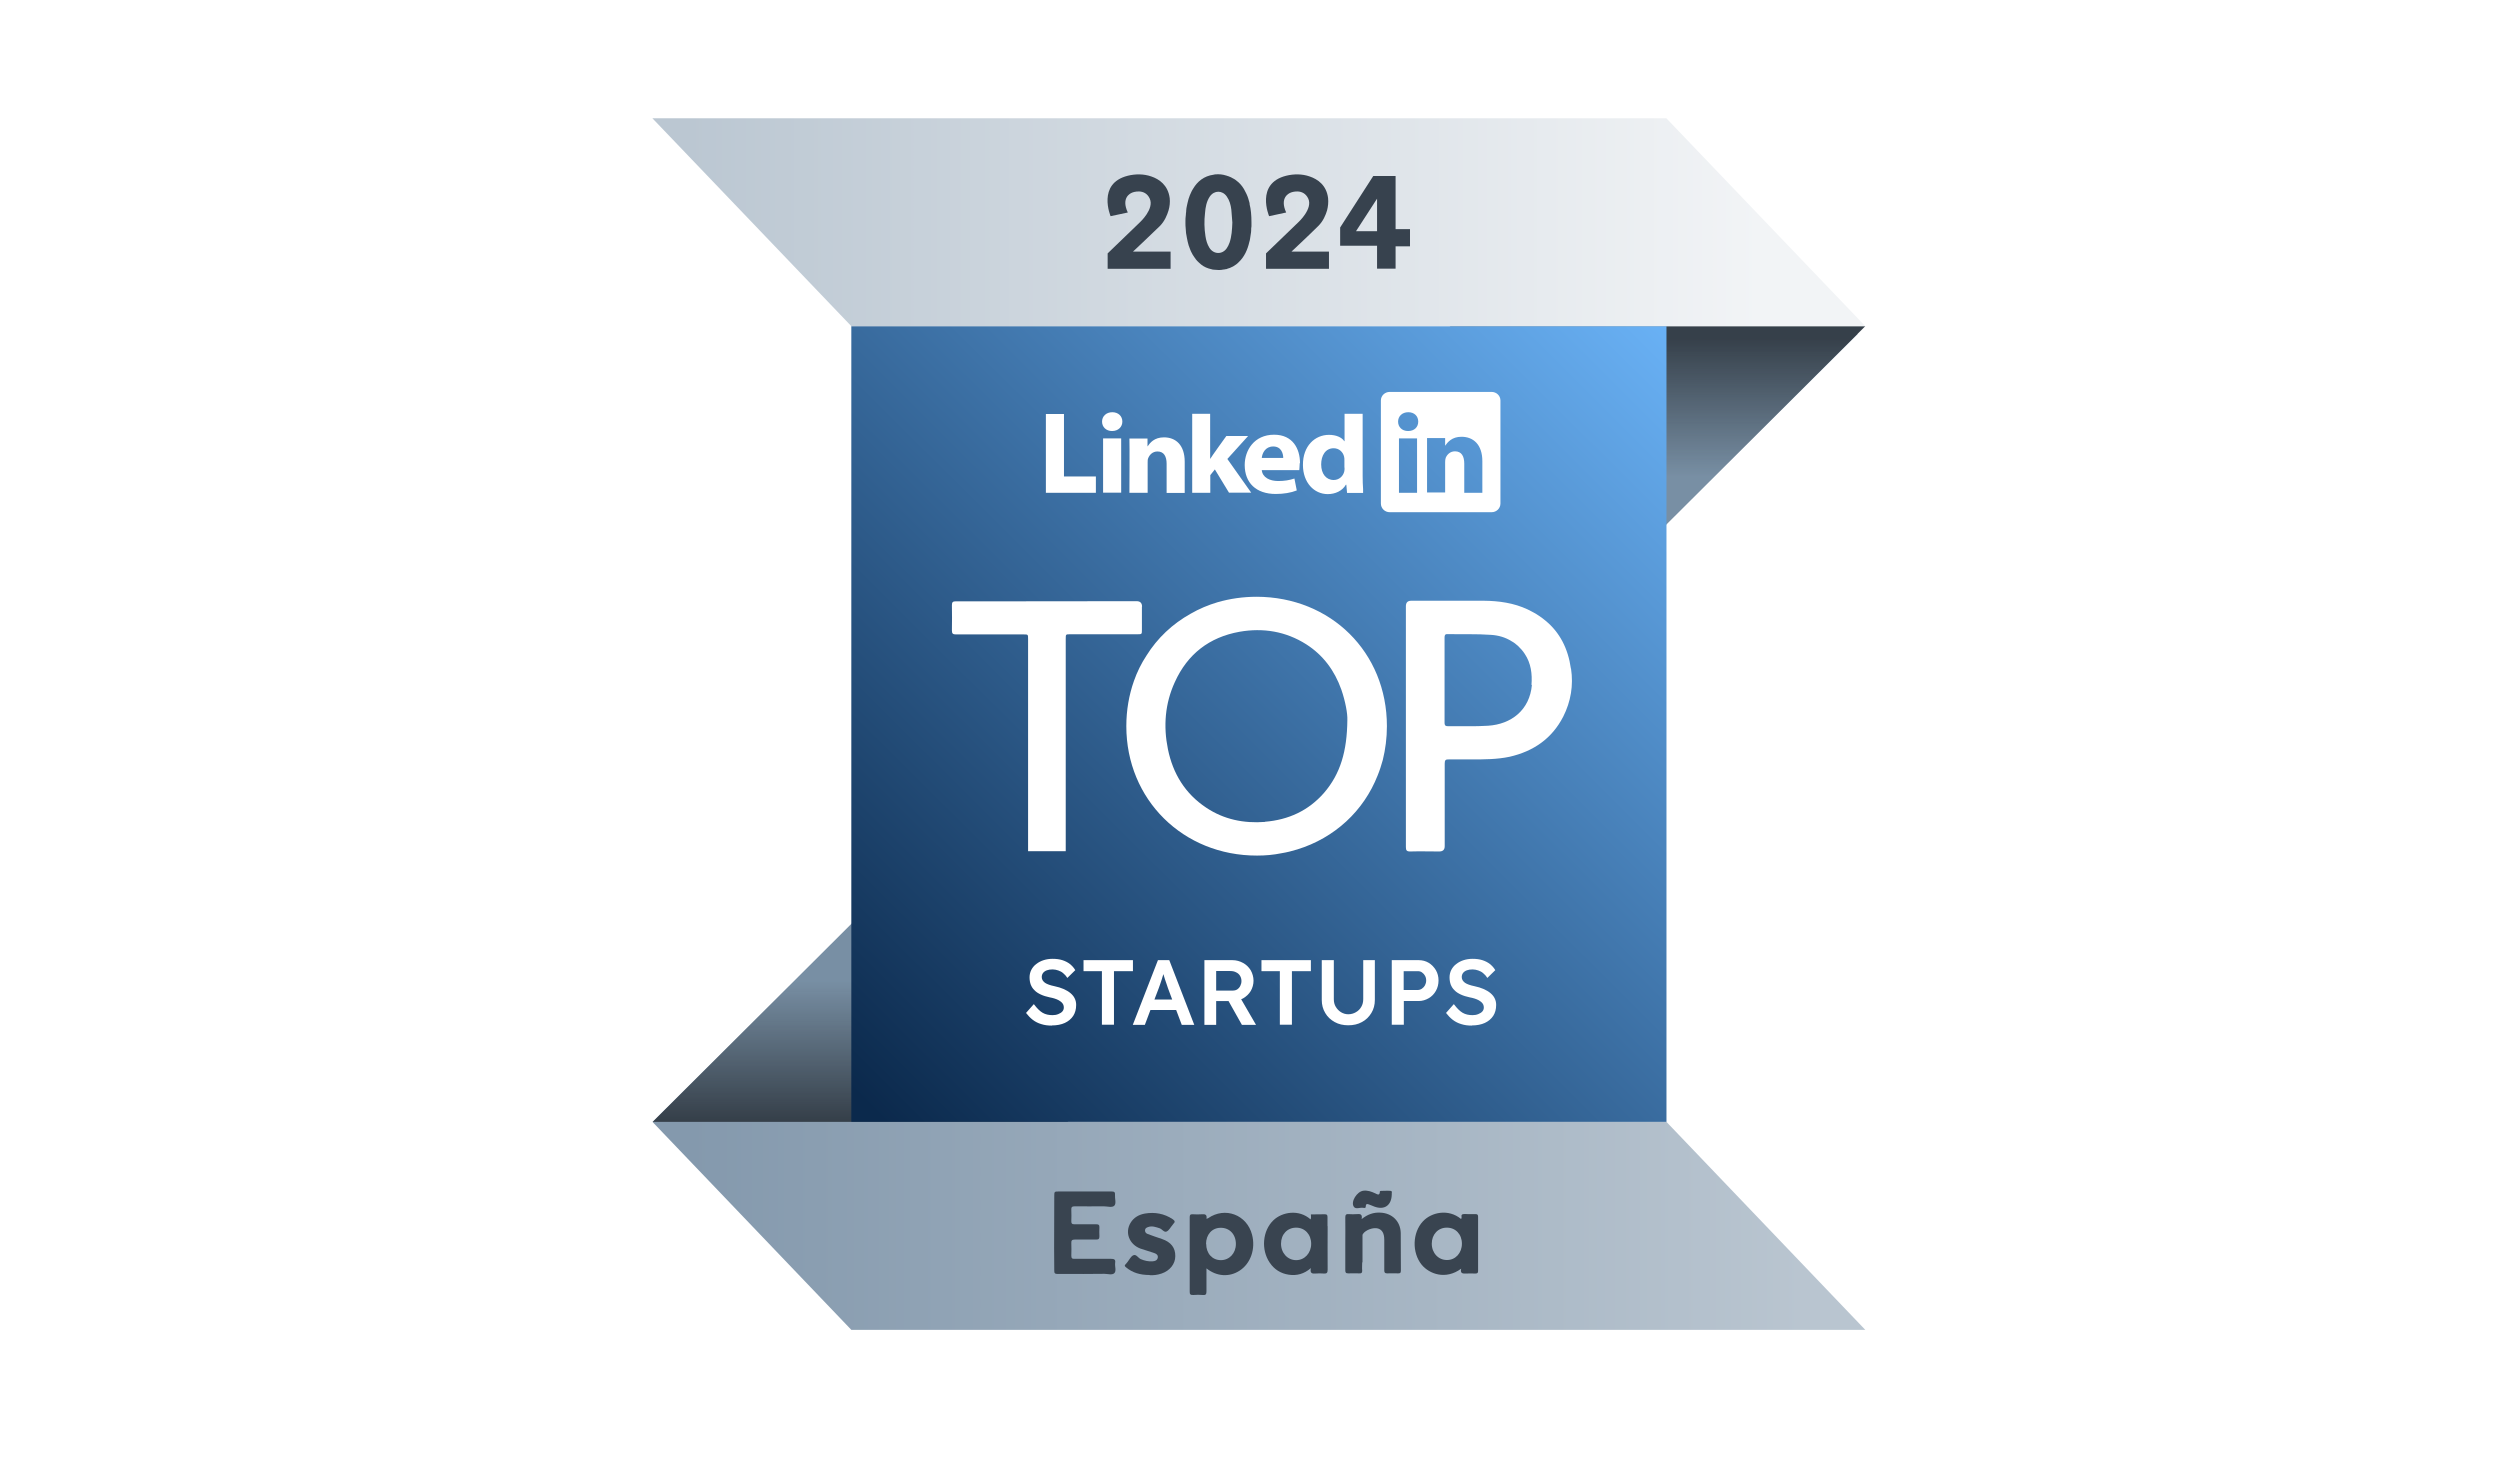
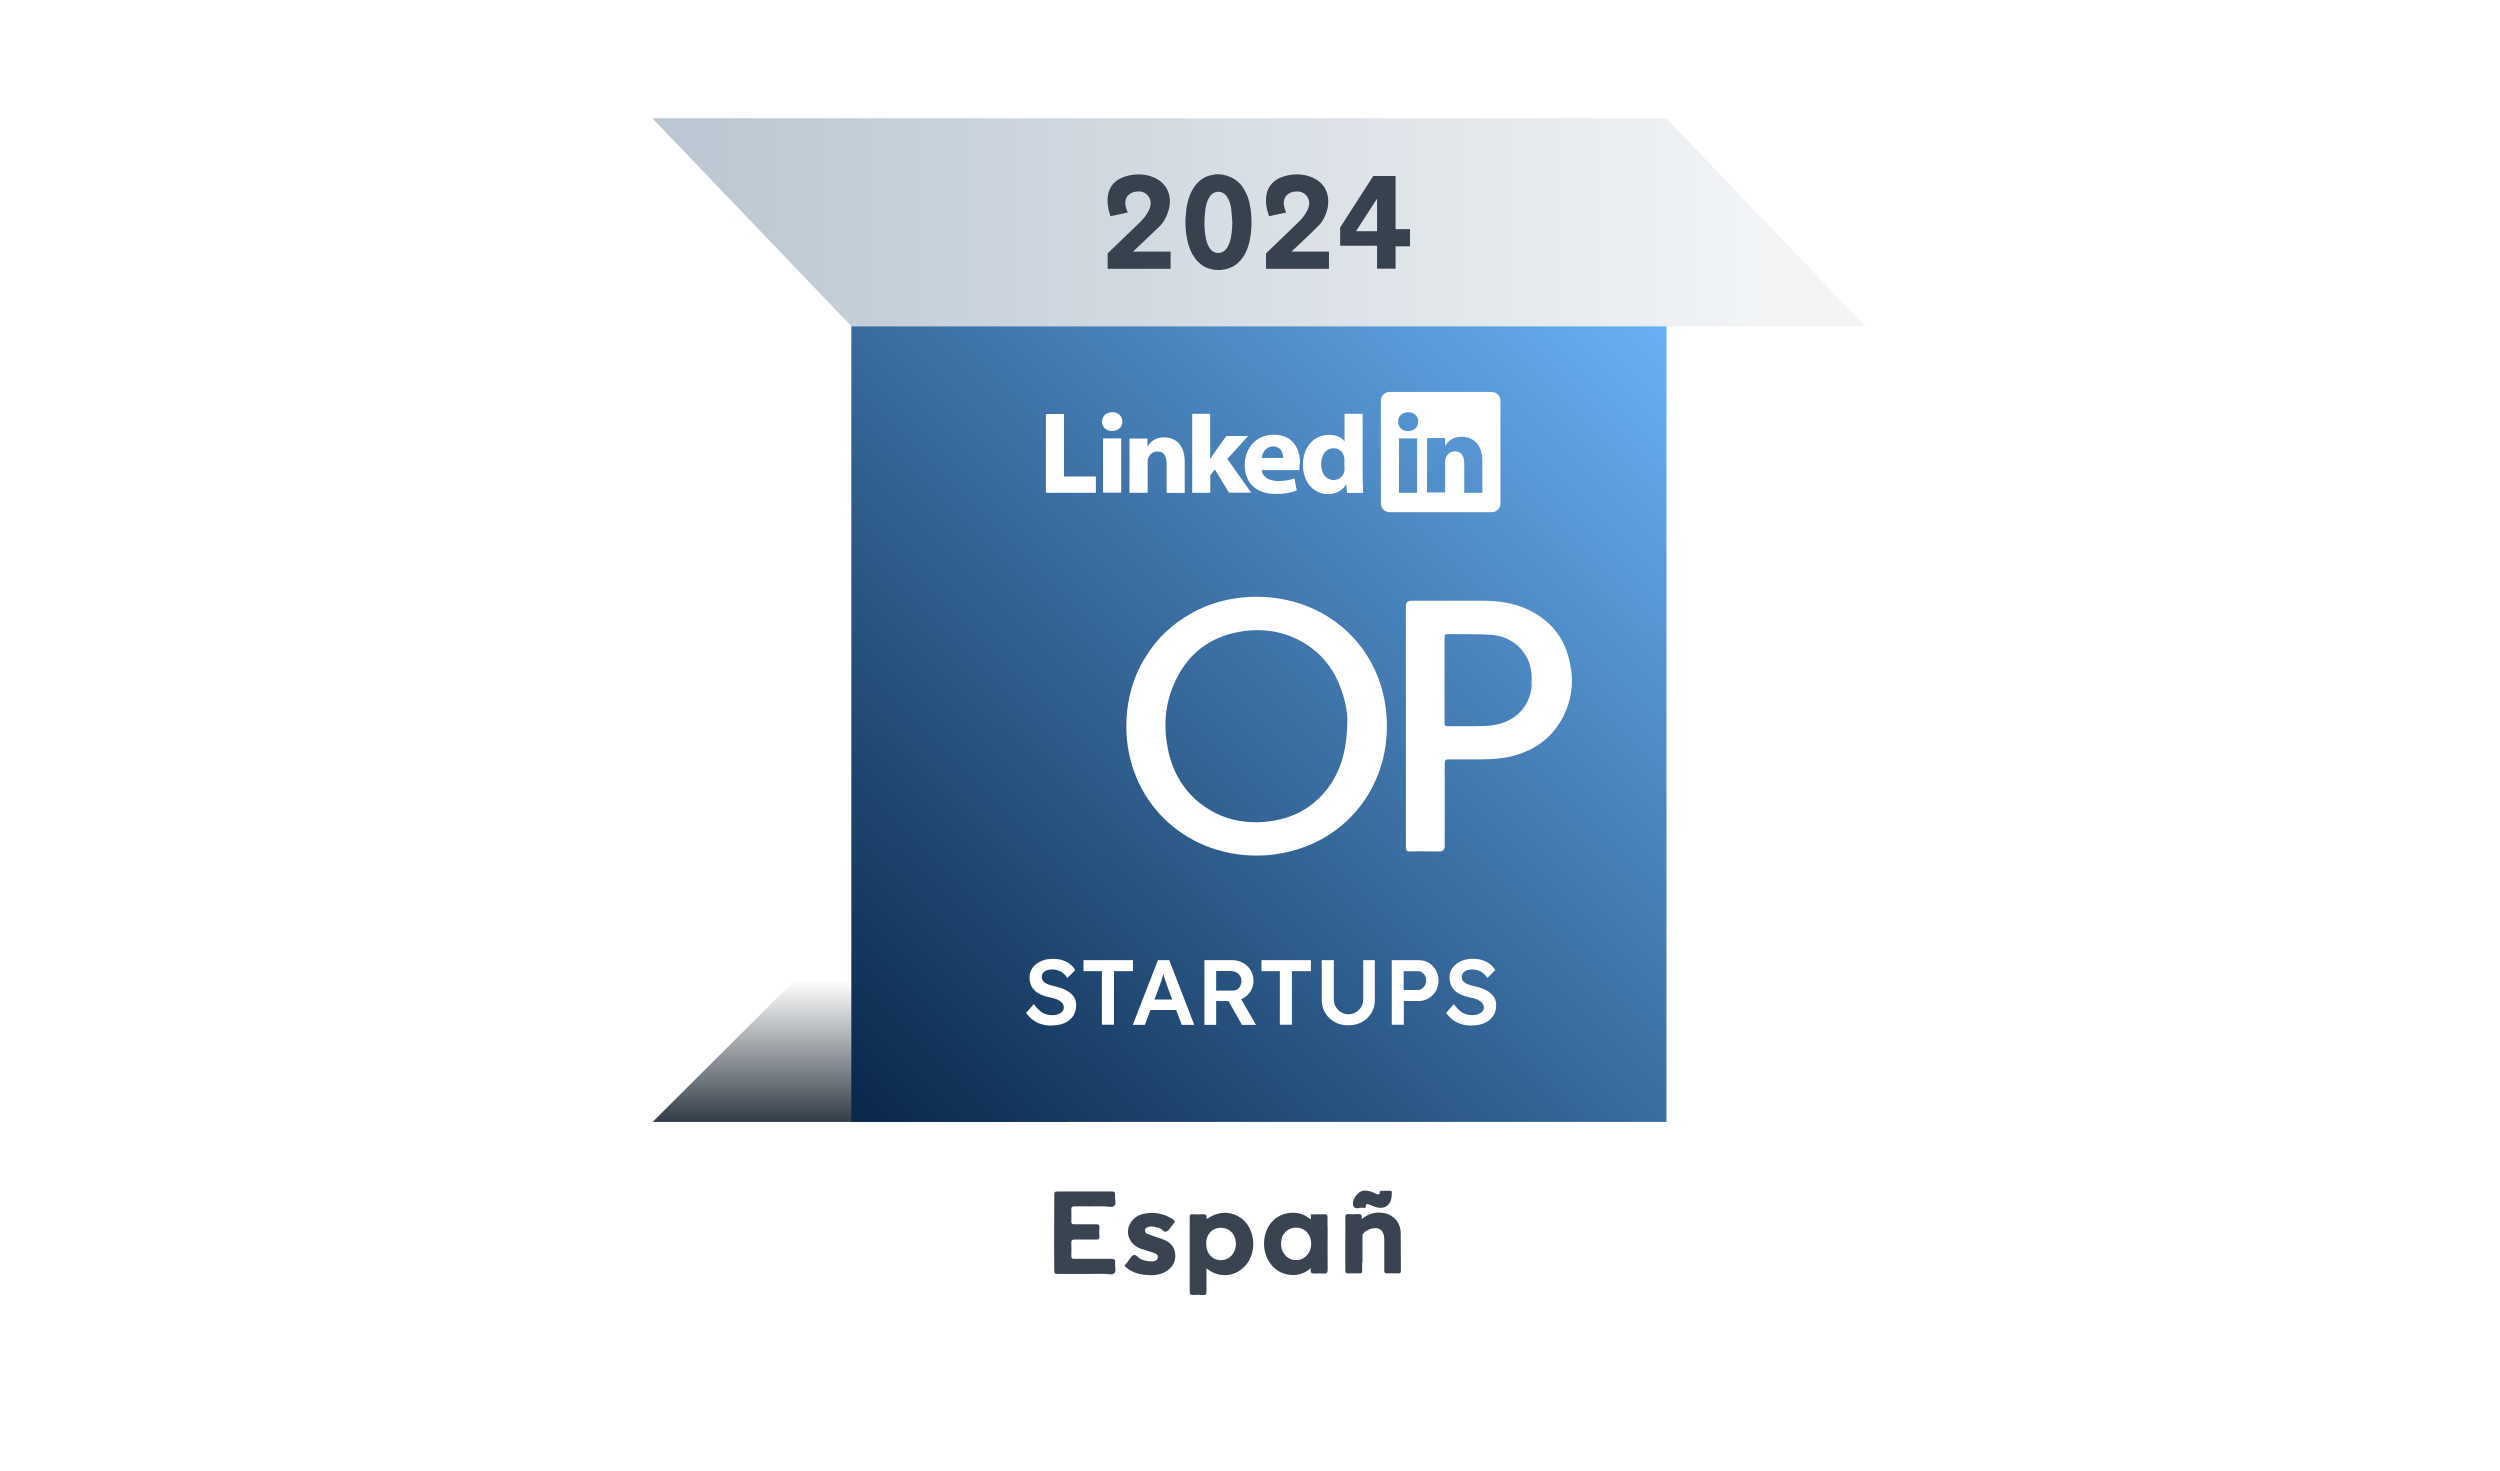
<svg xmlns="http://www.w3.org/2000/svg" id="Capa_1" width="170" height="100" viewBox="0 0 170 100">
  <defs>
    <style>.cls-1{fill-rule:evenodd;}.cls-1,.cls-2{fill:#fff;}.cls-3{fill:#394450;}.cls-4{fill:#37424e;}.cls-5{fill:#788fa4;}.cls-6{fill:url(#Degradado_sin_nombre_6);}.cls-7{fill:url(#Degradado_sin_nombre_30);}.cls-8{fill:url(#Degradado_sin_nombre_13);}.cls-9{fill:url(#Degradado_sin_nombre_14);}.cls-10{fill:url(#Degradado_sin_nombre_24);}</style>
    <linearGradient id="Degradado_sin_nombre_13" x1="63.59" y1="76.11" x2="63.59" y2="56.01" gradientUnits="userSpaceOnUse">
      <stop offset="0" stop-color="#36404a" />
      <stop offset=".47" stop-color="#36414b" stop-opacity="0" />
    </linearGradient>
    <linearGradient id="Degradado_sin_nombre_14" x1="107.62" y1="23.01" x2="107.62" y2="43.11" gradientUnits="userSpaceOnUse">
      <stop offset="0" stop-color="#36404a" />
      <stop offset=".47" stop-color="#36414b" stop-opacity="0" />
    </linearGradient>
    <linearGradient id="Degradado_sin_nombre_30" x1="58.3" y1="76.69" x2="112.92" y2="21.78" gradientUnits="userSpaceOnUse">
      <stop offset=".02" stop-color="#0b294c" />
      <stop offset="1" stop-color="#69b1f5" />
    </linearGradient>
    <linearGradient id="Degradado_sin_nombre_6" x1="44.36" y1="15.11" x2="122.1" y2="15.11" gradientUnits="userSpaceOnUse">
      <stop offset=".03" stop-color="#bbc7d2" />
      <stop offset=".97" stop-color="#f2f4f6" />
    </linearGradient>
    <linearGradient id="Degradado_sin_nombre_24" x1="44.37" y1="83.36" x2="126.84" y2="83.36" gradientUnits="userSpaceOnUse">
      <stop offset=".03" stop-color="#8499ad" />
      <stop offset=".95" stop-color="#b9c5d0" />
    </linearGradient>
  </defs>
  <rect class="cls-2" width="170" height="100" />
-   <polygon class="cls-5" points="126.33 22.7 112.89 36.09 105.54 43.41 103.62 45.32 99.29 49.64 95.29 53.63 83.49 65.39 82.75 66.13 82.45 66.42 81.66 67.21 80.46 68.41 79.85 69.02 72.55 76.29 44.38 76.29 90.87 29.95 93.71 27.13 98.15 22.7 98.16 22.69 112.89 22.69 112.89 22.7 126.33 22.7" />
  <polygon class="cls-8" points="82.81 66.1 54.6 66.1 44.38 76.29 72.59 76.29 82.81 66.1" />
-   <polygon class="cls-9" points="126.84 22.18 98.63 22.18 88.4 32.37 116.62 32.37 126.84 22.18" />
  <rect class="cls-7" x="57.89" y="22.18" width="55.43" height="54.11" />
  <polygon class="cls-6" points="126.84 22.18 57.89 22.18 44.36 8.04 113.31 8.04 126.84 22.18" />
-   <polygon class="cls-10" points="126.84 90.43 57.89 90.43 44.37 76.29 113.32 76.29 126.84 90.43" />
  <path class="cls-3" d="M71.68,84.79c0-1.14,0-2.29.01-3.43,0-.34,0-.34.33-.34,1.19,0,2.37,0,3.56,0,.18,0,.26.04.24.23-.02.25.1.57-.04.73-.15.16-.47.05-.72.05-.66,0-1.32.01-1.98,0-.19,0-.24.06-.23.24.01.26.01.52,0,.78,0,.16.05.2.2.2.49,0,.99,0,1.48,0,.17,0,.24.04.23.22-.01.2-.01.4,0,.6,0,.17-.05.22-.22.22-.48,0-.97,0-1.45,0-.19,0-.25.06-.24.24.01.28.01.57,0,.85,0,.18.05.23.23.22.82,0,1.64,0,2.46,0,.22,0,.33.04.29.28-.03.24.1.55-.06.7-.15.14-.45.04-.68.04-.48,0-.95,0-1.43.01-.58,0-1.15-.01-1.73,0-.18,0-.25-.04-.24-.24,0-.53,0-1.05-.01-1.58Z" />
  <path class="cls-3" d="M90.28,83.38c0,.99-.01,1.97,0,2.96,0,.21-.06.28-.27.26-.18-.02-.37-.01-.55,0-.23.02-.4-.01-.32-.37-.46.4-.96.53-1.5.45-.55-.08-.99-.36-1.3-.82-.6-.88-.49-2.17.25-2.88.59-.57,1.74-.77,2.53-.06.05-.12.02-.23.02-.34.32,0,.63,0,.95-.01.15,0,.18.06.18.19,0,.21,0,.42,0,.62ZM88.14,83.48c-.6,0-1.03.45-1.03,1.09,0,.64.45,1.12,1.03,1.12.58,0,1.02-.49,1.02-1.11,0-.64-.43-1.1-1.02-1.1Z" />
-   <path class="cls-3" d="M99.36,86.27c-1.06.78-2.16.36-2.68-.26-.68-.83-.64-2.19.08-2.96.58-.62,1.73-.87,2.59-.16.1-.09-.05-.27.11-.32.11-.03.23-.01.35-.01.18,0,.35,0,.53,0,.13,0,.17.05.17.18,0,1.23,0,2.46,0,3.69,0,.13-.05.17-.18.17-.22,0-.44-.01-.65,0-.21.01-.4,0-.32-.33ZM98.38,83.48c-.59,0-1.02.46-1.02,1.09,0,.63.45,1.12,1.04,1.11.58,0,1.01-.48,1.01-1.11,0-.64-.43-1.09-1.02-1.09Z" />
  <path class="cls-3" d="M92.63,85.84c0,.19-.02.38,0,.57,0,.14-.05.19-.19.18-.25,0-.5-.01-.75,0-.17,0-.21-.05-.21-.21,0-.57,0-1.13,0-1.7,0-.63.01-1.25,0-1.88,0-.18.04-.26.24-.24.18.02.37.01.55,0,.22-.02.39,0,.32.34.41-.33.82-.47,1.29-.44.79.04,1.35.59,1.37,1.38.01.85,0,1.71.01,2.56,0,.16-.06.2-.2.19-.24,0-.49-.01-.73,0-.15,0-.2-.05-.2-.2,0-.69,0-1.39,0-2.08,0-.44-.14-.68-.42-.77-.32-.1-.86.1-1.03.37-.04.05-.03.11-.03.17,0,.59,0,1.17,0,1.76Z" />
  <path class="cls-3" d="M94.64,81.23c-.02.74-.5,1.07-1.18.82-.1-.04-.2-.08-.3-.12-.13-.04-.28-.15-.29.12,0,.12-.11.09-.18.08-.22-.03-.5.12-.63-.07-.23-.34.21-1.03.64-1.09.3-.04.56.06.82.18.13.06.3.18.31-.11,0-.04.03-.06.07-.06.22,0,.45-.02.67,0,.13.02.05.17.07.24Z" />
  <path class="cls-3" d="M82.04,86.24c0,.55,0,1.06,0,1.56,0,.19-.03.28-.24.26-.22-.02-.44-.02-.65,0-.2.01-.26-.05-.25-.25,0-1.33,0-2.66,0-3.99,0-.35,0-.7,0-1.05,0-.15.04-.21.2-.2.21.01.42.02.63,0,.23-.02.36.03.31.31.05-.02.08-.03.11-.04,1.15-.8,2.64-.24,2.99,1.12.25.96-.09,1.95-.84,2.44-.7.46-1.56.41-2.26-.15ZM82.02,84.58c0,.65.41,1.11,1,1.11.58,0,1.02-.47,1.02-1.1,0-.65-.43-1.11-1.04-1.1-.58,0-.99.46-.99,1.1Z" />
  <path class="cls-3" d="M78.17,86.7c-.64,0-1.16-.15-1.61-.53-.11-.09-.09-.13-.01-.21.04-.04.08-.09.11-.13.13-.16.23-.39.4-.47.2-.1.33.18.51.26.26.11.52.17.8.15.17-.01.32-.06.36-.25.03-.19-.11-.27-.26-.32-.31-.11-.62-.19-.93-.3-.76-.29-1.06-1.1-.66-1.75.22-.37.58-.56.98-.63.67-.11,1.31,0,1.89.39.14.1.18.18.04.31-.02.02-.04.05-.06.08-.13.15-.23.36-.39.44-.18.09-.31-.16-.49-.22-.26-.08-.51-.18-.78-.08-.11.04-.2.08-.21.22,0,.13.07.21.18.25.32.12.64.23.97.34.62.21.92.6.91,1.17,0,.53-.37.99-.93,1.18-.29.1-.59.13-.83.11Z" />
  <path class="cls-4" d="M79.6,17.11v1.17h-4.28v-1.05l2.2-2.12s.99-.91.66-1.61c-.33-.71-1.13-.44-1.22-.39-.09.04-.74.33-.27,1.34l-1.17.25s-.94-2.22,1.17-2.75c.52-.13,1.09-.13,1.6.05.53.18,1.13.58,1.25,1.47.03.28,0,.57-.08.84-.09.3-.26.73-.59,1.06-.61.6-1.83,1.74-1.83,1.74h2.55Z" />
  <path class="cls-4" d="M90.37,17.11v1.17h-4.28v-1.05l2.2-2.12s1-.91.67-1.61c-.34-.71-1.13-.44-1.22-.39-.09.04-.74.33-.28,1.34l-1.16.25s-.95-2.22,1.16-2.75c.53-.13,1.09-.13,1.6.05.53.18,1.14.58,1.25,1.47.03.28,0,.57-.07.84-.09.3-.26.73-.6,1.06-.6.6-1.82,1.74-1.82,1.74h2.55Z" />
  <path class="cls-4" d="M84.98,13.89c0-.08-.03-.15-.05-.22-.06-.24-.14-.44-.24-.62-.13-.28-.3-.5-.48-.66-.07-.05-.13-.1-.2-.16-.03-.03-.06-.04-.1-.06-.14-.09-.27-.15-.39-.19-.03,0-.06-.02-.09-.03-.33-.11-.58-.1-.58-.1-.11,0-.23,0-.33.03-.66.09-1.1.47-1.38.94-.04.07-.09.14-.12.21-.08.17-.15.33-.2.5-.03.1-.05.19-.07.28-.02.06-.03.12-.04.18-.03.11-.04.23-.05.34,0,.02,0,.03,0,.05,0,.06-.02.11-.02.17,0,.02,0,.03,0,.04-.03.19-.03.35-.03.44v.16c0,.08,0,.21.02.37,0,.17.03.39.08.62.03.17.07.34.12.51.03.09.06.18.1.27.03.08.06.15.1.22.04.09.09.17.14.24.04.07.1.14.14.2,0,.02.02.03.03.04.05.06.1.12.16.17l.18.16c.2.16.43.26.71.32.05.02.11.03.17.03.1,0,.2.02.3.02.11,0,.22,0,.32-.03.07,0,.13-.02.19-.03.03,0,.07,0,.1-.03.06-.02.11-.03.16-.05.16-.06.3-.14.43-.24.06-.04.12-.1.17-.15.39-.36.61-.87.72-1.36.03-.09.05-.18.06-.27.02-.09.03-.18.04-.27.02-.1.03-.19.03-.27,0-.09,0-.18.02-.27,0-.17,0-.28,0-.28,0-.48-.04-.89-.13-1.24ZM83.6,16.52c-.04.12-.1.24-.18.36-.3.44-.89.43-1.18-.03-.15-.24-.23-.52-.27-.8-.08-.51-.09-1.04-.03-1.55.03-.4.1-.8.33-1.14.3-.43.85-.43,1.15,0,.19.27.27.57.31.89.03.29.04.58.07.88-.02.48-.04.94-.2,1.4Z" />
  <path class="cls-4" d="M94.9,15.58v-3.61h-1.52l-2.25,3.5v1.24h2.51v1.56h1.26v-1.52h.98v-1.17h-.98ZM93.64,15.72h-1.43l1.43-2.21v2.21Z" />
  <path class="cls-2" d="M85.45,40.58c-.93,0-1.81.13-2.65.37-.64.19-1.26.45-1.83.78-1.24.69-2.27,1.66-3.01,2.85-.35.53-.64,1.12-.85,1.72-.34.96-.52,2-.52,3.08,0,4.99,3.86,8.81,8.89,8.8.58,0,1.12-.05,1.66-.16.37-.06.73-.15,1.08-.26,2.53-.78,4.51-2.61,5.46-5.03.14-.34.25-.69.35-1.05.18-.73.28-1.5.28-2.3,0-5.03-3.82-8.79-8.86-8.8ZM86.02,55.89c-1.43.11-2.79-.16-4-.97-1.43-.95-2.26-2.31-2.6-3.97-.32-1.57-.2-3.11.47-4.57.86-1.9,2.34-3.05,4.4-3.42,1.6-.28,3.14-.03,4.53.85,1.16.74,1.93,1.79,2.39,3.08.28.81.43,1.65.41,2.07-.02,2.12-.47,3.66-1.59,4.96-1.06,1.21-2.42,1.83-4.01,1.96Z" />
  <path class="cls-2" d="M106.82,45.46c-.19-1.36-.76-2.46-1.72-3.25-.14-.12-.29-.23-.44-.33-.24-.17-.51-.3-.78-.44-.94-.44-1.95-.58-2.98-.59-1.65,0-3.29,0-4.94,0q-.36,0-.36.37v8.15h0v1.59c0,2.21,0,4.43,0,6.64,0,.22.05.3.29.3.66-.02,1.32,0,1.98,0q.37,0,.37-.36c0-1.87,0-3.75,0-5.62,0-.23.06-.29.28-.28.52,0,1.04,0,1.55,0,.86,0,1.73,0,2.58-.18,1.62-.37,2.88-1.23,3.65-2.73.52-1.03.7-2.13.53-3.26ZM104.17,46.57c-.15,1.72-1.41,2.68-2.98,2.78-.91.06-1.82.02-2.74.03-.2,0-.22-.1-.22-.24v-.59c0-.25,0-.51,0-.75,0-.51,0-1.03,0-1.54v-2.91c0-.15.03-.24.21-.23.98.02,1.97-.02,2.94.05.51.03.99.17,1.4.43.17.09.31.2.45.33.17.16.32.33.45.53.43.64.52,1.37.46,2.12Z" />
-   <path class="cls-2" d="M77.65,41.25c0,.52,0,1.05,0,1.57,0,.31,0,.31-.32.31-1.52,0-3.03,0-4.55,0-.31,0-.31,0-.31.31,0,4.69,0,9.39,0,14.08v.36h-2.56v-.33c0-4.7,0-9.4,0-14.1,0-.31,0-.31-.31-.31-1.53,0-3.07,0-4.6,0-.21,0-.27-.06-.27-.27.01-.57.01-1.14,0-1.72,0-.2.06-.26.26-.26,1.01,0,2.02,0,3.03,0,3.09,0,6.18,0,9.27-.01q.37,0,.37.38Z" />
  <path class="cls-2" d="M71.51,69.74c-.25,0-.49-.03-.7-.1-.21-.06-.41-.16-.58-.29-.17-.13-.32-.29-.46-.47l.53-.6c.21.28.41.48.6.59s.42.16.67.16c.14,0,.27-.02.39-.07s.21-.1.28-.18c.07-.08.1-.17.1-.27,0-.07-.01-.14-.04-.2s-.07-.12-.12-.16c-.05-.05-.12-.09-.2-.14-.08-.04-.17-.08-.27-.11s-.21-.06-.33-.08c-.23-.05-.43-.11-.6-.19-.17-.08-.32-.17-.43-.29-.12-.11-.2-.24-.26-.39-.05-.14-.08-.31-.08-.49s.04-.35.12-.51c.08-.15.19-.29.34-.4.14-.11.31-.2.5-.26.19-.06.39-.09.61-.09.25,0,.47.03.66.09s.37.15.51.26c.15.12.27.25.37.42l-.54.53c-.08-.13-.18-.24-.28-.32-.1-.09-.22-.15-.34-.19-.12-.04-.25-.07-.38-.07-.15,0-.28.02-.39.06-.11.04-.2.1-.26.18-.06.08-.09.17-.09.28,0,.08.02.16.06.22.04.06.09.12.16.17.07.05.16.09.27.13.11.04.23.07.37.1.23.05.44.11.62.19.18.08.34.17.47.28.13.11.23.23.29.36.07.14.1.29.1.45,0,.29-.07.54-.2.74s-.33.37-.57.48-.54.17-.87.17Z" />
  <path class="cls-2" d="M74.93,69.68v-3.64h-1.25v-.75h3.36v.75h-1.29v3.64h-.82Z" />
  <path class="cls-2" d="M79.51,65.29h-.77l-1.71,4.4h.82l.38-1.01h1.75l.38,1.01h.85l-1.7-4.4ZM78.5,67.97l.29-.76c.03-.09.06-.18.1-.28.03-.11.07-.22.11-.33.03-.11.07-.22.1-.33,0-.01.01-.02.01-.03.03.11.07.23.11.36.04.12.08.24.12.35.03.11.06.19.08.24l.29.78h-1.21Z" />
  <path class="cls-2" d="M84.4,67.95s.09-.04.13-.06c.22-.13.39-.29.52-.5.12-.21.19-.45.19-.7s-.07-.5-.19-.71c-.13-.21-.3-.38-.52-.5s-.46-.19-.72-.19h-1.91v4.4h.8v-1.62h.84l.91,1.62h.96l-1.01-1.74ZM82.7,66.03h.97c.15,0,.28.03.39.09.11.05.2.13.26.23.06.1.1.22.1.36,0,.12-.03.23-.08.33-.05.1-.12.18-.21.24-.09.06-.2.08-.32.08h-1.11v-1.33Z" />
  <path class="cls-2" d="M87.03,69.68v-3.64h-1.25v-.75h3.36v.75h-1.29v3.64h-.82Z" />
  <path class="cls-2" d="M91.69,69.72c-.35,0-.66-.07-.93-.22-.27-.15-.49-.35-.64-.61-.16-.26-.24-.56-.24-.89v-2.71h.82v2.65c0,.2.04.37.13.52.09.15.21.28.36.37s.31.14.49.14c.19,0,.37-.05.52-.14.16-.09.28-.21.37-.37.09-.15.13-.33.13-.52v-2.65h.79v2.71c0,.33-.08.63-.24.89-.16.26-.37.47-.64.61-.27.15-.58.22-.93.22Z" />
  <path class="cls-2" d="M94.64,69.68v-4.39h1.83c.25,0,.48.06.68.18s.36.29.49.5c.12.21.18.44.18.7s-.06.5-.18.71c-.12.21-.28.38-.49.5s-.43.19-.68.19h-1.01v1.61h-.82ZM95.45,67.32h.95c.1,0,.2-.03.29-.09.09-.06.16-.14.21-.23.05-.1.08-.2.08-.33s-.03-.23-.08-.32c-.05-.09-.12-.17-.21-.23-.08-.06-.18-.08-.29-.08h-.95v1.28Z" />
  <path class="cls-2" d="M100.07,69.74c-.25,0-.49-.03-.7-.1-.21-.06-.41-.16-.58-.29-.17-.13-.32-.29-.46-.47l.53-.6c.21.28.41.48.6.59s.42.16.67.16c.14,0,.27-.02.39-.07s.21-.1.28-.18c.07-.08.1-.17.1-.27,0-.07-.01-.14-.04-.2s-.07-.12-.12-.16c-.05-.05-.12-.09-.2-.14-.08-.04-.17-.08-.27-.11s-.21-.06-.33-.08c-.23-.05-.43-.11-.6-.19-.17-.08-.32-.17-.43-.29-.12-.11-.2-.24-.26-.39-.05-.14-.08-.31-.08-.49s.04-.35.12-.51c.08-.15.19-.29.34-.4.14-.11.31-.2.5-.26.19-.06.39-.09.61-.09.25,0,.47.03.66.09s.37.15.51.26c.15.12.27.25.37.42l-.54.53c-.08-.13-.18-.24-.28-.32-.1-.09-.22-.15-.34-.19-.12-.04-.25-.07-.38-.07-.15,0-.28.02-.39.06-.11.04-.2.1-.26.18-.06.08-.09.17-.09.28,0,.08.02.16.06.22.04.06.09.12.16.17.07.05.16.09.27.13.11.04.23.07.37.1.23.05.44.11.62.19.18.08.34.17.47.28.13.11.23.23.29.36.07.14.1.29.1.45,0,.29-.07.54-.2.74s-.33.37-.57.48-.54.17-.87.17Z" />
  <g id="layer1">
    <g id="g3019">
      <path class="cls-2" d="M98.26,30.34h0v-.02s0,0,0,.02ZM98.26,30.34h0v-.02s0,0,0,.02ZM101.43,26.65h-6.93c-.33,0-.6.26-.6.58v7.01c0,.33.27.59.6.59h6.93c.33,0,.6-.26.6-.59v-7.01c0-.32-.27-.58-.6-.58ZM95.76,28.03c.42,0,.68.27.68.64s-.26.64-.69.64h0c-.42,0-.68-.28-.68-.64s.27-.64.7-.64ZM96.36,33.51h-1.23v-3.7h1.23v3.7ZM100.8,33.51h-1.23v-1.98c0-.5-.18-.84-.63-.84-.34,0-.54.23-.63.44-.03.08-.04.19-.04.3v2.06h-1.23s0-2.42,0-3.36c0-.17,0-.29,0-.34h1.23v.52c.17-.24.46-.61,1.11-.61.81,0,1.42.53,1.42,1.66v2.13ZM98.27,30.34v-.02s0,0,0,.02h0Z" />
      <g id="path16">
        <path class="cls-1" d="M71.13,33.51h3.39v-1.11h-2.17v-4.25h-1.23v5.37Z" />
      </g>
      <g id="path18">
        <path class="cls-1" d="M75.64,28.03c-.42,0-.7.28-.7.64s.27.64.68.64h0c.43,0,.7-.29.7-.64,0-.37-.27-.64-.69-.64ZM75.01,29.81v3.69h1.23v-3.69h-1.23Z" />
      </g>
      <g id="path20">
        <path class="cls-1" d="M76.81,33.51h1.23v-2.06c0-.11,0-.22.04-.3.09-.22.29-.45.63-.45.44,0,.62.34.62.84v1.98h1.23v-2.12c0-1.14-.61-1.66-1.41-1.66-.66,0-.95.37-1.12.62h0v-.54h-1.23c.02.35,0,3.7,0,3.7h0Z" />
      </g>
      <g id="path22">
        <path class="cls-1" d="M82.3,28.14h-1.23v5.37h1.23v-1.2l.31-.39.96,1.58h1.51l-1.62-2.29,1.41-1.56h-1.48s-1.01,1.4-1.1,1.56v-3.07h0Z" />
      </g>
      <g id="path24">
        <path class="cls-1" d="M88.4,31.49c0-.96-.48-1.93-1.76-1.93-1.37,0-2,1.08-2,2.06,0,1.21.77,1.97,2.11,1.97.53,0,1.03-.08,1.43-.24l-.16-.81c-.33.11-.67.17-1.1.17-.58,0-1.07-.24-1.12-.74h2.55c0-.09.03-.27.03-.47ZM85.8,31.14c.03-.32.24-.78.78-.78.56,0,.68.5.68.78h-1.45Z" />
      </g>
      <g id="path26">
        <path class="cls-1" d="M92.69,33.25c-.02-.25-.03-.57-.03-.89v-4.22h-1.23v1.86h-.02c-.17-.26-.55-.43-1.04-.43-.95,0-1.78.75-1.77,2.05,0,1.19.75,1.98,1.69,1.98.51,0,.99-.22,1.23-.64h.03l.05.56h1.09c0-.07,0-.17,0-.26ZM91.43,31.8c0,.1,0,.18-.02.26-.08.34-.37.58-.72.58-.51,0-.85-.42-.85-1.06,0-.6.29-1.1.85-1.1.37,0,.64.26.71.58.02.08.02.16.02.23v.51Z" />
      </g>
      <path class="cls-1" d="M98.27,30.33h0s0,.01,0,.01c0,0,0,0,0-.01Z" />
    </g>
  </g>
</svg>